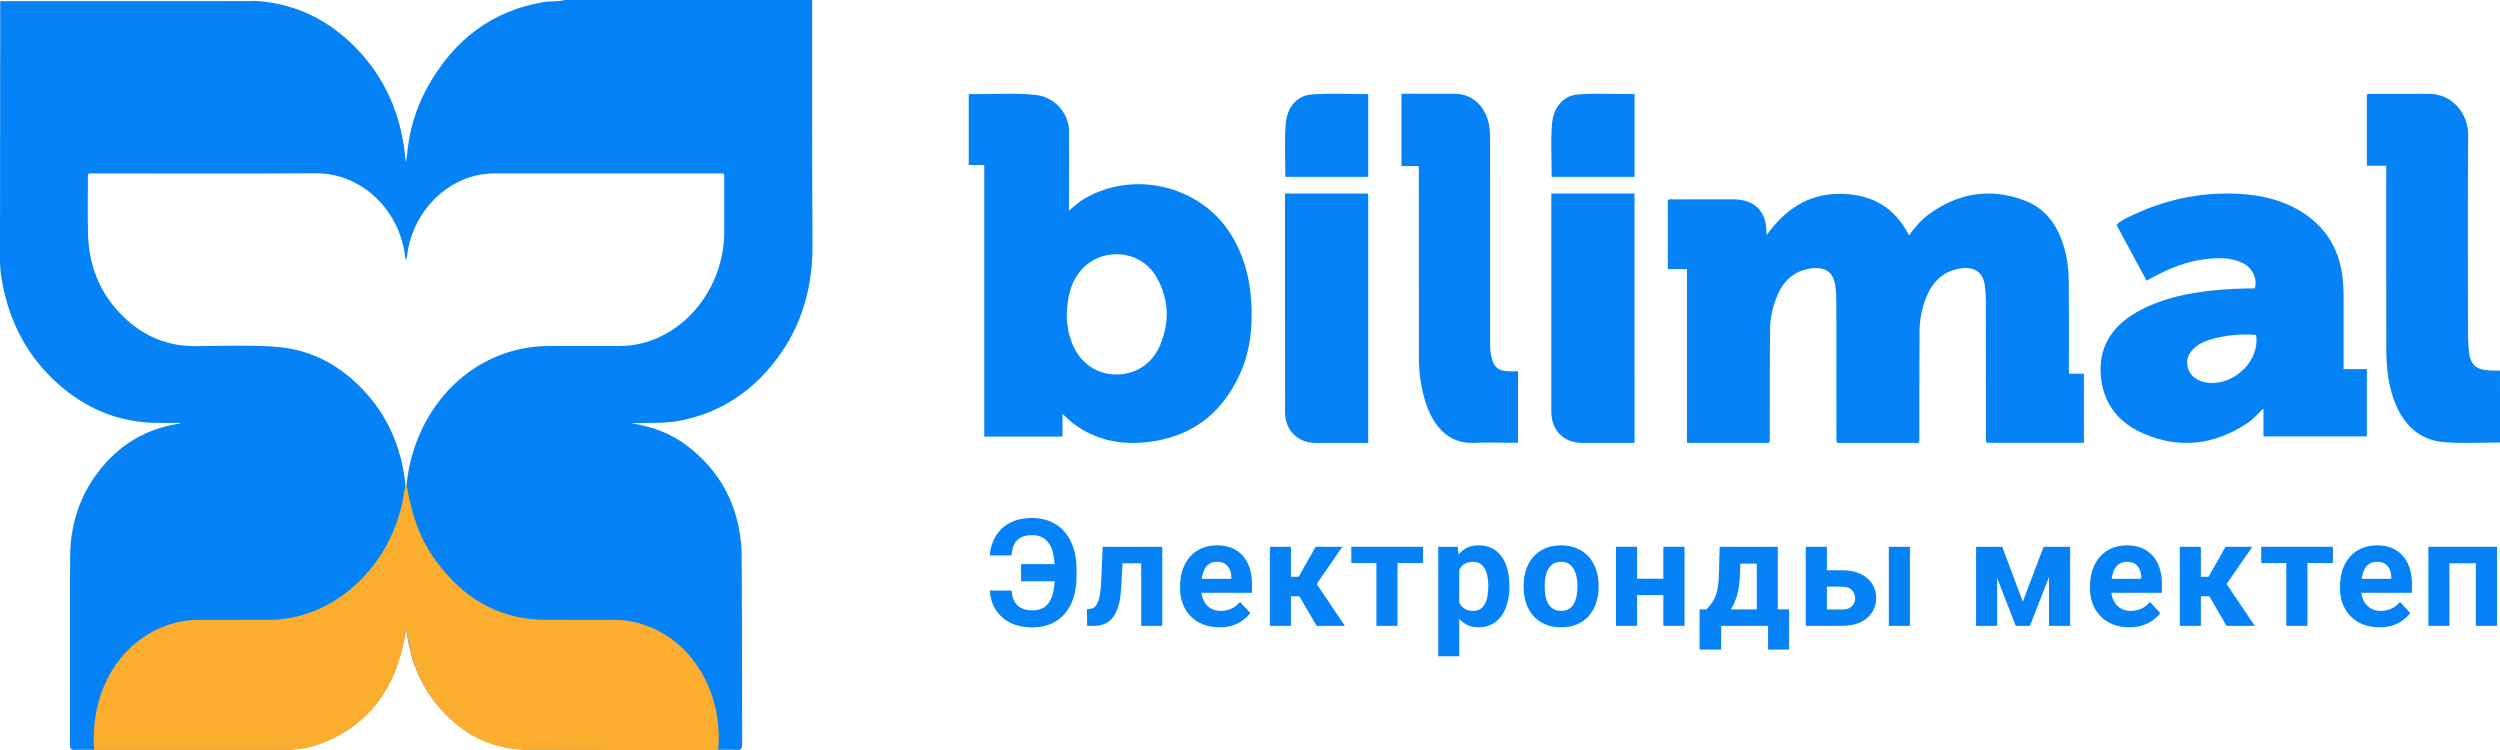
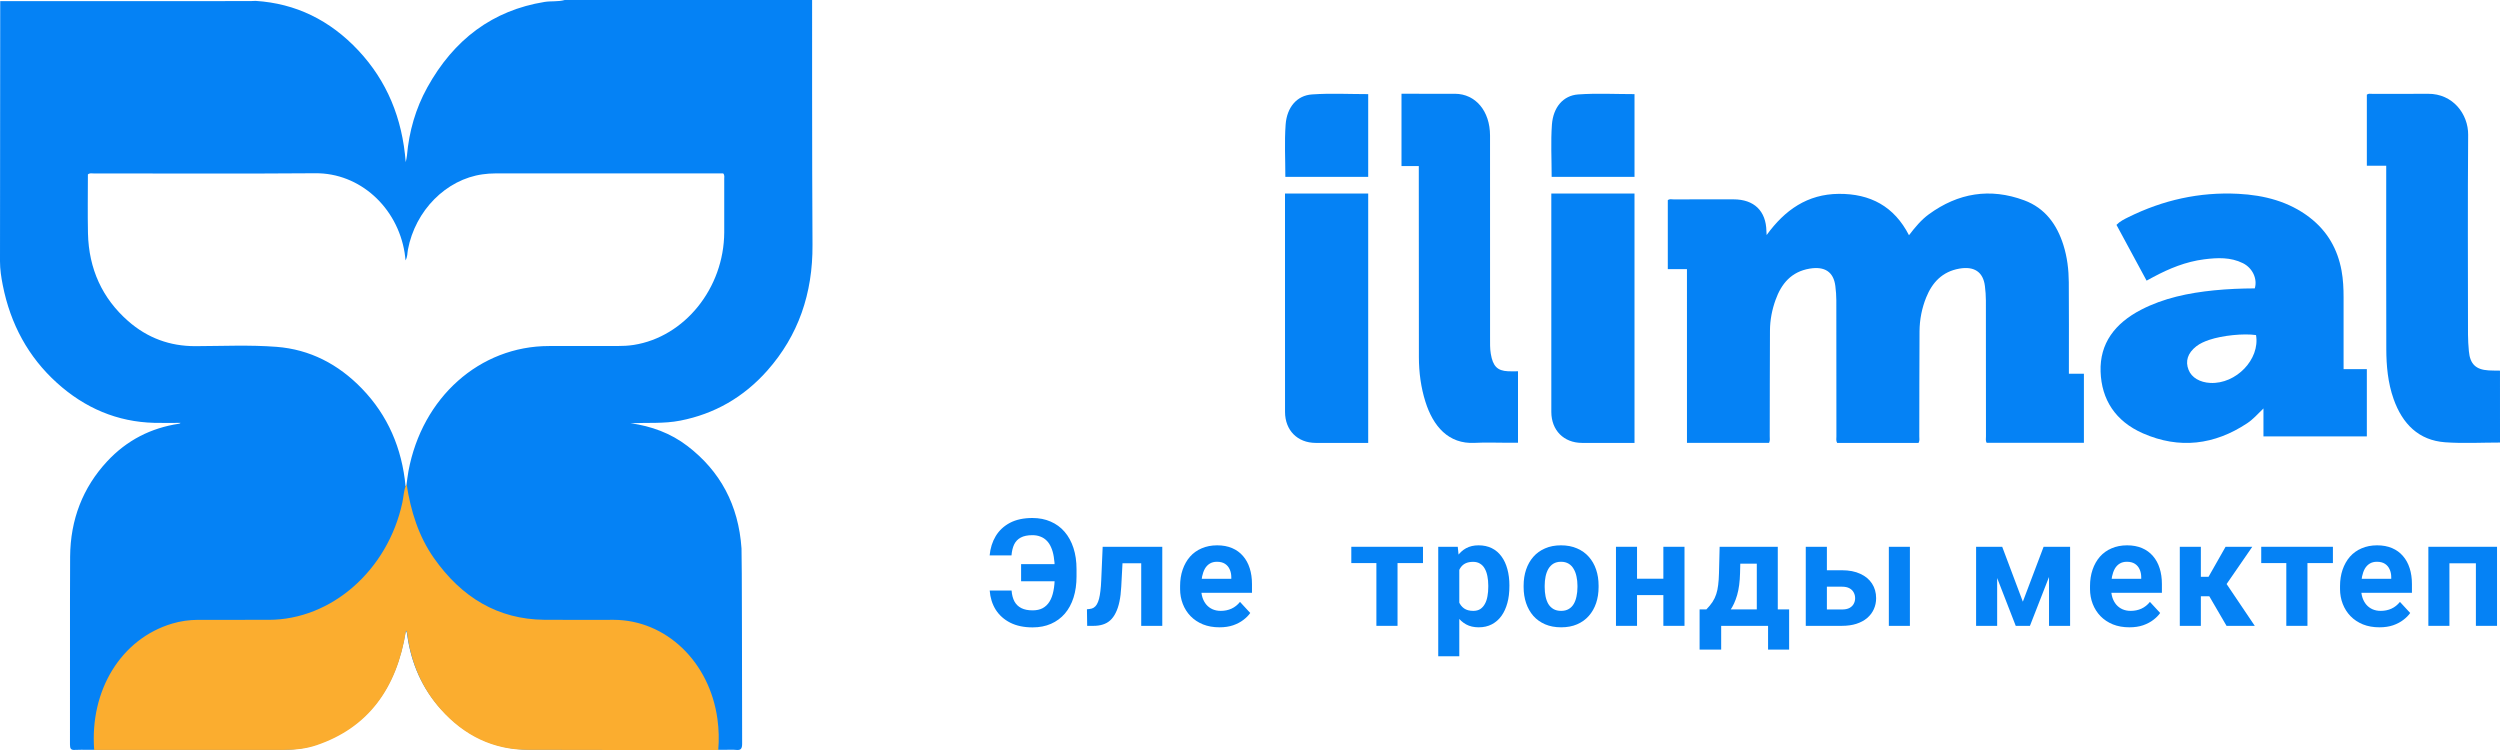
<svg xmlns="http://www.w3.org/2000/svg" width="160" height="48" viewBox="0 0 160 48" fill="none">
  <path fill-rule="evenodd" clip-rule="evenodd" d="M49.11 23.714C51.089 21.477 52.02 18.791 52 15.674C51.966 10.611 51.975 0 51.975 0C51.975 0 41.42 0 36.142 0C35.718 0.122 35.28 0.054 34.849 0.124C31.544 0.661 29.05 2.509 27.34 5.609C26.604 6.943 26.181 8.401 26.045 9.954C26.035 10.077 26.001 10.198 25.966 10.38C25.748 7.554 24.758 5.179 22.939 3.234C21.116 1.286 18.921 0.219 16.361 0.057C16.245 0.062 16.128 0.07 16.012 0.07C10.679 0.072 5.347 0.073 0.014 0.074C0.013 4.796 0.003 15.9 0 16.731C0 17.242 0.078 17.744 0.175 18.24C0.67 20.757 1.821 22.855 3.641 24.501C5.44 26.128 7.516 27 9.867 27.062C10.43 27.076 10.993 27.064 11.557 27.064C11.524 27.102 11.487 27.113 11.45 27.119C9.679 27.386 8.126 28.161 6.854 29.531C5.303 31.203 4.506 33.245 4.488 35.621C4.468 38.221 4.488 46.244 4.478 47.654C4.477 47.907 4.538 48.011 4.782 47.994C5.068 47.975 5.356 47.989 5.643 47.989C9.759 47.988 13.874 47.988 17.99 47.986C18.716 47.986 19.438 47.919 20.133 47.689C23.49 46.58 25.375 44.083 25.971 40.377C26.045 40.437 26.047 40.551 26.063 40.666C26.323 42.49 27.037 44.076 28.229 45.389C29.78 47.101 31.677 47.973 33.886 47.982C38.034 47.998 42.181 47.989 46.329 47.989C46.595 47.989 46.863 47.968 47.126 47.995C47.43 48.027 47.498 47.896 47.497 47.584C47.488 43.85 47.486 35.529 47.457 35.102C47.268 32.314 46.087 30.146 44 28.547C42.912 27.713 41.679 27.275 40.364 27.087C41.426 27.038 42.488 27.127 43.542 26.919C45.713 26.493 47.585 25.436 49.11 23.714ZM39.51 22.145C38.053 22.148 36.595 22.146 35.138 22.146C30.707 22.146 27.014 25.433 26.14 30.157C26.086 30.451 26.055 30.749 26.012 31.045C25.994 31.073 25.975 31.101 25.957 31.129V31.128C25.727 28.676 24.811 26.576 23.169 24.876C21.641 23.293 19.818 22.362 17.701 22.198C15.971 22.064 14.235 22.149 12.502 22.154C10.885 22.157 9.442 21.64 8.192 20.54C6.556 19.1 5.681 17.224 5.63 14.927C5.603 13.669 5.625 12.409 5.625 11.163C5.748 11.061 5.869 11.1 5.981 11.1C10.716 11.098 15.45 11.126 20.185 11.088C23.017 11.065 25.421 13.251 25.896 16.174C25.921 16.322 25.932 16.471 25.954 16.663C26.087 16.432 26.066 16.191 26.107 15.975C26.579 13.469 28.554 11.478 30.89 11.156C31.155 11.119 31.418 11.099 31.684 11.099C36.461 11.099 41.238 11.099 46.014 11.098C46.11 11.098 46.205 11.098 46.285 11.098C46.386 11.214 46.35 11.336 46.351 11.447C46.353 12.591 46.357 13.736 46.351 14.88C46.33 18.446 43.814 21.563 40.559 22.075C40.209 22.13 39.861 22.144 39.51 22.145Z" fill="#0582F5" />
  <path fill-rule="evenodd" clip-rule="evenodd" d="M26.024 31C26.287 32.709 26.79 34.314 27.758 35.698C29.548 38.255 31.886 39.635 34.826 39.666C36.308 39.682 37.791 39.666 39.273 39.669C42.618 39.677 45.415 42.347 45.917 46.023C46.006 46.675 46.024 47.337 45.968 47.998C41.896 47.997 37.825 48.007 33.754 47.99C31.585 47.981 29.723 47.106 28.2 45.39C27.03 44.072 26.329 42.481 26.074 40.652C26.058 40.537 26.056 40.422 25.984 40.361C25.399 44.079 23.548 46.584 20.252 47.697C19.57 47.927 18.861 47.995 18.149 47.995C14.109 47.997 10.069 47.997 6.028 47.997C5.734 44.167 7.761 40.879 11.019 39.91C11.564 39.747 12.122 39.671 12.687 39.67C14.19 39.667 15.692 39.669 17.195 39.669C21.208 39.669 24.819 36.498 25.751 32.161C25.828 31.803 25.838 31.428 25.97 31.084C25.988 31.056 26.006 31.028 26.024 31Z" fill="#FBAD2F" />
  <path fill-rule="evenodd" clip-rule="evenodd" d="M107.965 17.224C107.519 17.224 107.139 17.224 106.739 17.224C106.739 15.735 106.739 14.278 106.739 12.815C106.843 12.715 106.978 12.76 107.1 12.76C108.381 12.757 109.662 12.758 110.942 12.758C112.263 12.758 113.027 13.498 113.051 14.796C113.052 14.852 113.058 14.908 113.065 15.044C114.227 13.438 115.675 12.423 117.683 12.407C119.7 12.391 121.229 13.208 122.175 15.055C122.567 14.544 122.953 14.074 123.451 13.711C125.324 12.347 127.364 12.01 129.548 12.82C130.888 13.317 131.645 14.37 132.059 15.687C132.303 16.461 132.397 17.261 132.403 18.067C132.418 19.873 132.408 21.679 132.409 23.486C132.409 23.621 132.409 23.756 132.409 23.921C132.745 23.921 133.044 23.921 133.37 23.921C133.37 25.405 133.37 26.859 133.37 28.341C131.295 28.341 129.221 28.341 127.145 28.341C127.068 28.204 127.102 28.064 127.102 27.93C127.1 25.03 127.102 22.131 127.097 19.231C127.097 18.922 127.071 18.611 127.034 18.304C126.922 17.402 126.345 17.023 125.392 17.193C124.303 17.387 123.663 18.076 123.274 19.041C122.996 19.731 122.856 20.456 122.85 21.195C122.834 23.438 122.841 25.682 122.835 27.925C122.835 28.06 122.869 28.201 122.787 28.348C121.053 28.348 119.314 28.348 117.578 28.348C117.495 28.204 117.53 28.063 117.53 27.929C117.528 25.029 117.53 22.13 117.525 19.23C117.525 18.921 117.5 18.61 117.462 18.303C117.349 17.399 116.781 17.03 115.818 17.192C114.644 17.389 114.009 18.154 113.637 19.19C113.409 19.821 113.282 20.479 113.278 21.148C113.265 23.404 113.268 25.659 113.263 27.914C113.262 28.049 113.292 28.189 113.221 28.344C111.488 28.344 109.748 28.344 107.966 28.344C107.965 24.653 107.965 20.967 107.965 17.224Z" fill="#0582F5" />
-   <path fill-rule="evenodd" clip-rule="evenodd" d="M62 6.051C62.044 6.038 62.077 6.02 62.11 6.021C63.505 6.043 64.905 5.93 66.295 6.076C67.477 6.2 68.41 7.234 68.42 8.395C68.434 9.979 68.415 11.563 68.411 13.148C68.41 13.24 68.411 13.332 68.411 13.48C68.74 13.213 69.016 12.947 69.348 12.748C72.554 10.83 76.877 11.883 78.813 15.055C79.625 16.386 79.999 17.841 80.086 19.371C80.177 20.97 80.006 22.536 79.32 24.012C78.132 26.566 76.131 28.042 73.245 28.313C71.578 28.469 70.046 28.117 68.701 27.113C68.466 26.937 68.26 26.723 68 26.489C68 26.989 68 27.454 68 27.944C66.317 27.944 64.677 27.944 62.993 27.944C62.993 22.157 62.993 16.374 62.993 10.561C62.644 10.561 62.338 10.561 62 10.561C62 9.047 62 7.563 62 6.051ZM68.275 20.138C68.246 20.456 68.315 20.767 68.36 21.076C68.397 21.327 68.474 21.575 68.558 21.816C69.011 23.113 70.039 23.912 71.305 23.963C72.609 24.016 73.74 23.328 74.263 22.055C74.866 20.587 74.813 19.107 74.007 17.718C72.984 15.957 70.478 15.771 69.158 17.328C68.467 18.144 68.314 19.126 68.275 20.138Z" fill="#0582F5" />
  <path fill-rule="evenodd" clip-rule="evenodd" d="M149.99 23.623C150.507 23.623 150.981 23.623 151.478 23.623C151.478 25.078 151.478 26.494 151.478 27.931C149.273 27.931 147.088 27.931 144.861 27.931C144.861 27.368 144.861 26.803 144.861 26.14C144.477 26.515 144.189 26.845 143.815 27.091C141.728 28.472 139.485 28.759 137.149 27.734C135.377 26.955 134.498 25.566 134.438 23.787C134.376 21.982 135.348 20.695 137.031 19.823C138.478 19.073 140.066 18.747 141.702 18.582C142.569 18.495 143.44 18.46 144.306 18.457C144.489 17.845 144.162 17.151 143.547 16.844C142.759 16.45 141.91 16.49 141.064 16.597C139.89 16.747 138.828 17.184 137.814 17.728C137.688 17.796 137.562 17.864 137.382 17.961C136.735 16.764 136.098 15.584 135.454 14.392C135.672 14.164 135.954 14.028 136.23 13.892C138.419 12.81 140.756 12.276 143.247 12.404C144.923 12.49 146.492 12.901 147.81 13.912C148.973 14.805 149.608 15.964 149.858 17.313C149.964 17.889 149.99 18.471 149.989 19.054C149.989 20.445 149.989 21.835 149.989 23.226C149.99 23.346 149.99 23.467 149.99 23.623ZM144.386 21.445C143.586 21.329 142.23 21.468 141.391 21.751C141.091 21.853 140.801 21.977 140.555 22.17C140.014 22.595 139.846 23.113 140.069 23.673C140.265 24.169 140.797 24.475 141.46 24.508C143.107 24.589 144.65 22.999 144.386 21.445Z" fill="#0582F5" />
  <path fill-rule="evenodd" clip-rule="evenodd" d="M89.696 6.001C90.024 6.001 90.342 6.001 90.659 6.001C91.479 6.001 92.299 5.998 93.119 6.002C94.435 6.007 95.361 7.108 95.362 8.672C95.363 12.987 95.361 17.302 95.364 21.616C95.364 21.959 95.353 22.301 95.411 22.643C95.543 23.431 95.824 23.728 96.513 23.761C96.72 23.771 96.928 23.762 97.152 23.762C97.152 25.3 97.152 26.798 97.152 28.337C96.938 28.337 96.741 28.337 96.544 28.337C95.824 28.337 95.103 28.305 94.384 28.343C92.693 28.433 91.719 27.268 91.228 25.715C90.938 24.797 90.811 23.838 90.809 22.862C90.801 18.939 90.804 15.015 90.803 11.092C90.803 10.951 90.803 10.809 90.803 10.63C90.431 10.63 90.077 10.63 89.696 10.63C89.696 9.082 89.696 7.573 89.696 6.001Z" fill="#0582F5" />
  <path fill-rule="evenodd" clip-rule="evenodd" d="M159.999 23.721C159.999 25.255 160 26.789 160 28.323C158.831 28.322 157.657 28.39 156.493 28.306C154.795 28.183 153.755 27.132 153.189 25.532C152.824 24.498 152.726 23.418 152.723 22.331C152.712 18.576 152.718 14.821 152.718 11.065C152.718 10.926 152.718 10.786 152.718 10.607C152.294 10.607 151.898 10.607 151.478 10.607C151.478 9.063 151.478 7.56 151.478 6.058C151.585 5.973 151.703 6.006 151.815 6.006C153.007 6.004 154.2 6.013 155.392 6.003C156.994 5.99 157.972 7.312 157.962 8.627C157.93 12.89 157.948 17.153 157.952 21.415C157.953 21.768 157.976 22.123 158.008 22.475C158.083 23.302 158.453 23.658 159.277 23.706C159.517 23.72 159.758 23.716 159.999 23.721Z" fill="#0582F5" />
  <path fill-rule="evenodd" clip-rule="evenodd" d="M87.565 28.348C87.299 28.348 87.055 28.348 86.811 28.348C85.942 28.348 85.072 28.35 84.203 28.346C83.039 28.341 82.244 27.542 82.242 26.364C82.237 23.667 82.24 20.97 82.24 18.272C82.24 16.446 82.24 14.62 82.24 12.795C82.24 12.667 82.24 12.54 82.24 12.385C84.024 12.385 85.779 12.385 87.565 12.385C87.565 17.684 87.565 22.987 87.565 28.348Z" fill="#0582F5" />
  <path fill-rule="evenodd" clip-rule="evenodd" d="M82.262 11.321C82.262 10.188 82.2 9.074 82.28 7.974C82.361 6.861 83.004 6.113 83.958 6.044C85.147 5.959 86.345 6.024 87.565 6.024C87.565 7.793 87.565 9.543 87.565 11.321C85.807 11.321 84.053 11.321 82.262 11.321Z" fill="#0582F5" />
  <path fill-rule="evenodd" clip-rule="evenodd" d="M104.609 28.348C104.343 28.348 104.098 28.348 103.854 28.348C102.985 28.348 102.116 28.35 101.247 28.346C100.083 28.341 99.287 27.542 99.285 26.364C99.281 23.667 99.284 20.97 99.284 18.272C99.284 16.446 99.284 14.62 99.284 12.795C99.284 12.667 99.284 12.54 99.284 12.385C101.067 12.385 102.822 12.385 104.608 12.385C104.609 17.684 104.609 22.987 104.609 28.348Z" fill="#0582F5" />
  <path fill-rule="evenodd" clip-rule="evenodd" d="M99.306 11.321C99.306 10.188 99.243 9.074 99.323 7.974C99.405 6.861 100.047 6.113 101.001 6.044C102.19 5.959 103.388 6.024 104.609 6.024C104.609 7.793 104.609 9.543 104.609 11.321C102.851 11.321 101.096 11.321 99.306 11.321Z" fill="#0582F5" />
  <path d="M68.247 36.103V37.202H65.35V36.103H68.247ZM63.341 37.796H64.741C64.763 38.073 64.824 38.305 64.924 38.492C65.027 38.68 65.173 38.821 65.364 38.918C65.554 39.015 65.796 39.063 66.089 39.063C66.339 39.063 66.553 39.016 66.731 38.923C66.908 38.826 67.053 38.687 67.166 38.507C67.281 38.323 67.366 38.095 67.419 37.824C67.475 37.553 67.503 37.241 67.503 36.888V36.416C67.503 36.126 67.483 35.866 67.442 35.635C67.405 35.401 67.347 35.199 67.269 35.027C67.194 34.852 67.099 34.709 66.983 34.597C66.868 34.481 66.734 34.396 66.581 34.34C66.431 34.28 66.262 34.251 66.075 34.251C65.766 34.251 65.516 34.302 65.326 34.405C65.139 34.505 64.999 34.651 64.905 34.845C64.814 35.038 64.758 35.272 64.736 35.546H63.337C63.38 35.082 63.51 34.67 63.725 34.312C63.944 33.95 64.248 33.666 64.638 33.46C65.028 33.255 65.507 33.152 66.075 33.152C66.506 33.152 66.894 33.228 67.241 33.381C67.59 33.531 67.888 33.749 68.135 34.036C68.381 34.322 68.57 34.667 68.701 35.069C68.832 35.471 68.898 35.923 68.898 36.425V36.888C68.898 37.39 68.834 37.843 68.706 38.245C68.578 38.647 68.392 38.99 68.149 39.273C67.906 39.554 67.611 39.771 67.264 39.924C66.918 40.076 66.526 40.153 66.089 40.153C65.534 40.153 65.056 40.053 64.657 39.853C64.26 39.651 63.95 39.373 63.725 39.021C63.504 38.666 63.376 38.257 63.341 37.796Z" fill="#0582F5" />
  <path d="M73.398 34.994V36.051H70.908V34.994H73.398ZM74.386 34.994V40.054H73.038V34.994H74.386ZM70.571 34.994H71.896L71.76 37.548C71.741 37.913 71.702 38.234 71.643 38.511C71.584 38.789 71.504 39.026 71.404 39.222C71.308 39.419 71.191 39.579 71.053 39.704C70.919 39.825 70.761 39.914 70.58 39.97C70.403 40.026 70.206 40.054 69.991 40.054H69.579L69.565 38.993L69.738 38.974C69.838 38.965 69.925 38.937 70 38.89C70.078 38.84 70.144 38.77 70.197 38.68C70.253 38.586 70.3 38.469 70.337 38.329C70.374 38.185 70.404 38.017 70.426 37.824C70.451 37.63 70.468 37.407 70.478 37.155L70.571 34.994Z" fill="#0582F5" />
  <path d="M78.049 40.148C77.656 40.148 77.303 40.086 76.991 39.961C76.679 39.833 76.414 39.657 76.195 39.432C75.98 39.208 75.814 38.948 75.699 38.651C75.584 38.352 75.526 38.034 75.526 37.697V37.51C75.526 37.127 75.58 36.776 75.69 36.458C75.799 36.14 75.955 35.864 76.158 35.63C76.364 35.397 76.613 35.217 76.907 35.093C77.2 34.965 77.531 34.901 77.899 34.901C78.258 34.901 78.576 34.96 78.854 35.078C79.132 35.197 79.364 35.365 79.552 35.584C79.742 35.802 79.885 36.064 79.982 36.369C80.079 36.672 80.127 37.008 80.127 37.38V37.941H76.102V37.043H78.803V36.94C78.803 36.753 78.768 36.586 78.7 36.439C78.634 36.29 78.534 36.171 78.4 36.084C78.266 35.997 78.094 35.953 77.885 35.953C77.707 35.953 77.554 35.992 77.426 36.07C77.298 36.148 77.194 36.257 77.113 36.397C77.035 36.538 76.975 36.703 76.935 36.893C76.897 37.08 76.879 37.286 76.879 37.51V37.697C76.879 37.9 76.907 38.087 76.963 38.259C77.022 38.43 77.105 38.578 77.211 38.703C77.32 38.828 77.451 38.924 77.604 38.993C77.76 39.062 77.937 39.096 78.133 39.096C78.377 39.096 78.603 39.049 78.812 38.956C79.024 38.859 79.207 38.714 79.36 38.521L80.015 39.231C79.909 39.384 79.764 39.531 79.58 39.671C79.399 39.811 79.18 39.927 78.924 40.017C78.668 40.104 78.377 40.148 78.049 40.148Z" fill="#0582F5" />
-   <path d="M82.62 34.994V40.054H81.272V34.994H82.62ZM85.911 34.994L83.729 38.16H82.381L82.217 36.916H83.111L84.202 34.994H85.911ZM84.263 40.054L83.018 37.917L84.193 37.267L86.07 40.054H84.263Z" fill="#0582F5" />
  <path d="M89.442 34.994V40.054H88.089V34.994H89.442ZM91.071 34.994V36.037H86.484V34.994H91.071Z" fill="#0582F5" />
-   <path d="M93.395 35.967V42H92.047V34.994H93.297L93.395 35.967ZM96.602 37.468V37.566C96.602 37.934 96.558 38.276 96.471 38.591C96.386 38.906 96.262 39.18 96.096 39.414C95.931 39.645 95.725 39.825 95.478 39.956C95.235 40.084 94.954 40.148 94.636 40.148C94.327 40.148 94.058 40.086 93.831 39.961C93.603 39.836 93.411 39.662 93.255 39.437C93.102 39.21 92.978 38.946 92.885 38.647C92.791 38.347 92.719 38.026 92.67 37.683V37.426C92.719 37.058 92.791 36.722 92.885 36.416C92.978 36.107 93.102 35.841 93.255 35.616C93.411 35.389 93.601 35.213 93.826 35.088C94.054 34.963 94.32 34.901 94.626 34.901C94.948 34.901 95.23 34.962 95.474 35.083C95.72 35.205 95.926 35.379 96.091 35.607C96.26 35.835 96.386 36.106 96.471 36.421C96.558 36.736 96.602 37.085 96.602 37.468ZM95.249 37.566V37.468C95.249 37.253 95.23 37.055 95.193 36.874C95.158 36.69 95.102 36.53 95.024 36.393C94.949 36.255 94.849 36.15 94.725 36.075C94.603 35.997 94.455 35.958 94.28 35.958C94.096 35.958 93.938 35.987 93.807 36.047C93.679 36.106 93.575 36.192 93.493 36.304C93.412 36.416 93.351 36.55 93.311 36.706C93.27 36.862 93.245 37.038 93.236 37.234V37.885C93.252 38.115 93.295 38.323 93.367 38.507C93.439 38.687 93.55 38.831 93.699 38.937C93.849 39.043 94.046 39.096 94.289 39.096C94.467 39.096 94.617 39.057 94.739 38.979C94.86 38.898 94.959 38.787 95.034 38.647C95.112 38.507 95.166 38.344 95.197 38.16C95.232 37.977 95.249 37.779 95.249 37.566Z" fill="#0582F5" />
+   <path d="M93.395 35.967V42H92.047V34.994H93.297L93.395 35.967ZM96.602 37.468C96.602 37.934 96.558 38.276 96.471 38.591C96.386 38.906 96.262 39.18 96.096 39.414C95.931 39.645 95.725 39.825 95.478 39.956C95.235 40.084 94.954 40.148 94.636 40.148C94.327 40.148 94.058 40.086 93.831 39.961C93.603 39.836 93.411 39.662 93.255 39.437C93.102 39.21 92.978 38.946 92.885 38.647C92.791 38.347 92.719 38.026 92.67 37.683V37.426C92.719 37.058 92.791 36.722 92.885 36.416C92.978 36.107 93.102 35.841 93.255 35.616C93.411 35.389 93.601 35.213 93.826 35.088C94.054 34.963 94.32 34.901 94.626 34.901C94.948 34.901 95.23 34.962 95.474 35.083C95.72 35.205 95.926 35.379 96.091 35.607C96.26 35.835 96.386 36.106 96.471 36.421C96.558 36.736 96.602 37.085 96.602 37.468ZM95.249 37.566V37.468C95.249 37.253 95.23 37.055 95.193 36.874C95.158 36.69 95.102 36.53 95.024 36.393C94.949 36.255 94.849 36.15 94.725 36.075C94.603 35.997 94.455 35.958 94.28 35.958C94.096 35.958 93.938 35.987 93.807 36.047C93.679 36.106 93.575 36.192 93.493 36.304C93.412 36.416 93.351 36.55 93.311 36.706C93.27 36.862 93.245 37.038 93.236 37.234V37.885C93.252 38.115 93.295 38.323 93.367 38.507C93.439 38.687 93.55 38.831 93.699 38.937C93.849 39.043 94.046 39.096 94.289 39.096C94.467 39.096 94.617 39.057 94.739 38.979C94.86 38.898 94.959 38.787 95.034 38.647C95.112 38.507 95.166 38.344 95.197 38.16C95.232 37.977 95.249 37.779 95.249 37.566Z" fill="#0582F5" />
  <path d="M97.512 37.576V37.478C97.512 37.107 97.565 36.765 97.671 36.453C97.777 36.139 97.932 35.866 98.135 35.635C98.337 35.404 98.587 35.225 98.883 35.097C99.18 34.966 99.52 34.901 99.904 34.901C100.288 34.901 100.63 34.966 100.929 35.097C101.229 35.225 101.48 35.404 101.683 35.635C101.889 35.866 102.045 36.139 102.151 36.453C102.257 36.765 102.31 37.107 102.31 37.478V37.576C102.31 37.944 102.257 38.285 102.151 38.6C102.045 38.912 101.889 39.185 101.683 39.419C101.48 39.649 101.23 39.828 100.934 39.956C100.637 40.084 100.297 40.148 99.913 40.148C99.529 40.148 99.188 40.084 98.888 39.956C98.592 39.828 98.341 39.649 98.135 39.419C97.932 39.185 97.777 38.912 97.671 38.6C97.565 38.285 97.512 37.944 97.512 37.576ZM98.86 37.478V37.576C98.86 37.788 98.879 37.986 98.916 38.17C98.954 38.354 99.013 38.516 99.094 38.656C99.178 38.793 99.288 38.901 99.422 38.979C99.556 39.057 99.72 39.096 99.913 39.096C100.101 39.096 100.261 39.057 100.395 38.979C100.53 38.901 100.637 38.793 100.718 38.656C100.8 38.516 100.859 38.354 100.896 38.17C100.937 37.986 100.957 37.788 100.957 37.576V37.478C100.957 37.272 100.937 37.079 100.896 36.898C100.859 36.714 100.798 36.552 100.714 36.411C100.633 36.268 100.525 36.156 100.391 36.075C100.257 35.994 100.094 35.953 99.904 35.953C99.714 35.953 99.551 35.994 99.417 36.075C99.286 36.156 99.178 36.268 99.094 36.411C99.013 36.552 98.954 36.714 98.916 36.898C98.879 37.079 98.86 37.272 98.86 37.478Z" fill="#0582F5" />
  <path d="M106.895 37.038V38.086H104.32V37.038H106.895ZM104.77 34.994V40.054H103.422V34.994H104.77ZM107.808 34.994V40.054H106.455V34.994H107.808Z" fill="#0582F5" />
  <path d="M110.057 34.994H111.405L111.363 36.687C111.35 37.23 111.288 37.696 111.176 38.086C111.063 38.475 110.913 38.803 110.726 39.068C110.539 39.333 110.325 39.545 110.085 39.704C109.848 39.86 109.598 39.977 109.336 40.054H109.083L109.069 39.016L109.209 39.002C109.369 38.837 109.5 38.676 109.603 38.521C109.706 38.362 109.785 38.195 109.841 38.02C109.898 37.846 109.938 37.651 109.963 37.436C109.991 37.221 110.008 36.971 110.015 36.687L110.057 34.994ZM110.422 34.994H113.778V40.054H112.435V36.075H110.422V34.994ZM108.774 39.002H114.504V41.574H113.156V40.054H110.155V41.574H108.774V39.002Z" fill="#0582F5" />
  <path d="M116.411 36.496H117.881C118.343 36.496 118.736 36.572 119.061 36.725C119.388 36.874 119.638 37.083 119.81 37.351C119.984 37.62 120.072 37.93 120.072 38.282C120.072 38.538 120.022 38.775 119.922 38.993C119.825 39.208 119.683 39.395 119.496 39.554C119.309 39.713 119.079 39.836 118.808 39.924C118.536 40.011 118.227 40.054 117.881 40.054H115.569V34.994H116.921V39.007H117.881C118.084 39.007 118.246 38.974 118.368 38.909C118.493 38.84 118.583 38.751 118.639 38.642C118.699 38.533 118.728 38.415 118.728 38.287C118.728 38.153 118.699 38.031 118.639 37.922C118.583 37.81 118.493 37.719 118.368 37.651C118.246 37.582 118.084 37.548 117.881 37.548H116.411V36.496ZM122.234 34.994V40.054H120.886V34.994H122.234Z" fill="#0582F5" />
  <path d="M129.462 38.507L130.791 34.994H131.891L129.916 40.054H129.007L127.041 34.994H128.141L129.462 38.507ZM127.818 34.994V40.054H126.47V34.994H127.818ZM131.137 40.054V34.994H132.486V40.054H131.137Z" fill="#0582F5" />
  <path d="M136.284 40.148C135.891 40.148 135.538 40.086 135.226 39.961C134.914 39.833 134.649 39.657 134.43 39.432C134.215 39.208 134.05 38.948 133.934 38.651C133.819 38.352 133.761 38.034 133.761 37.697V37.51C133.761 37.127 133.816 36.776 133.925 36.458C134.034 36.14 134.19 35.864 134.393 35.63C134.599 35.397 134.848 35.217 135.142 35.093C135.435 34.965 135.766 34.901 136.134 34.901C136.493 34.901 136.811 34.96 137.089 35.078C137.367 35.197 137.599 35.365 137.787 35.584C137.977 35.802 138.121 36.064 138.217 36.369C138.314 36.672 138.362 37.008 138.362 37.38V37.941H134.337V37.043H137.038V36.94C137.038 36.753 137.003 36.586 136.935 36.439C136.869 36.29 136.769 36.171 136.635 36.084C136.501 35.997 136.329 35.953 136.12 35.953C135.942 35.953 135.789 35.992 135.661 36.07C135.533 36.148 135.429 36.257 135.348 36.397C135.27 36.538 135.21 36.703 135.17 36.893C135.132 37.08 135.114 37.286 135.114 37.51V37.697C135.114 37.9 135.142 38.087 135.198 38.259C135.257 38.43 135.34 38.578 135.446 38.703C135.555 38.828 135.686 38.924 135.839 38.993C135.995 39.062 136.172 39.096 136.368 39.096C136.612 39.096 136.838 39.049 137.047 38.956C137.259 38.859 137.442 38.714 137.595 38.521L138.25 39.231C138.144 39.384 137.999 39.531 137.815 39.671C137.634 39.811 137.415 39.927 137.159 40.017C136.903 40.104 136.612 40.148 136.284 40.148Z" fill="#0582F5" />
  <path d="M140.855 34.994V40.054H139.507V34.994H140.855ZM144.146 34.994L141.964 38.16H140.616L140.452 36.916H141.346L142.437 34.994H144.146ZM142.498 40.054L141.253 37.917L142.428 37.267L144.305 40.054H142.498Z" fill="#0582F5" />
  <path d="M147.677 34.994V40.054H146.324V34.994H147.677ZM149.306 34.994V36.037H144.719V34.994H149.306Z" fill="#0582F5" />
  <path d="M152.286 40.148C151.892 40.148 151.54 40.086 151.228 39.961C150.916 39.833 150.65 39.657 150.432 39.432C150.217 39.208 150.051 38.948 149.936 38.651C149.82 38.352 149.762 38.034 149.762 37.697V37.51C149.762 37.127 149.817 36.776 149.926 36.458C150.036 36.14 150.192 35.864 150.394 35.63C150.6 35.397 150.85 35.217 151.143 35.093C151.437 34.965 151.768 34.901 152.136 34.901C152.495 34.901 152.813 34.96 153.091 35.078C153.369 35.197 153.601 35.365 153.788 35.584C153.979 35.802 154.122 36.064 154.219 36.369C154.316 36.672 154.364 37.008 154.364 37.38V37.941H150.338V37.043H153.039V36.94C153.039 36.753 153.005 36.586 152.936 36.439C152.871 36.29 152.771 36.171 152.637 36.084C152.503 35.997 152.331 35.953 152.122 35.953C151.944 35.953 151.791 35.992 151.663 36.07C151.535 36.148 151.431 36.257 151.349 36.397C151.271 36.538 151.212 36.703 151.172 36.893C151.134 37.08 151.115 37.286 151.115 37.51V37.697C151.115 37.9 151.143 38.087 151.2 38.259C151.259 38.43 151.342 38.578 151.448 38.703C151.557 38.828 151.688 38.924 151.841 38.993C151.997 39.062 152.173 39.096 152.37 39.096C152.613 39.096 152.84 39.049 153.049 38.956C153.261 38.859 153.443 38.714 153.596 38.521L154.252 39.231C154.146 39.384 154 39.531 153.816 39.671C153.635 39.811 153.417 39.927 153.161 40.017C152.905 40.104 152.613 40.148 152.286 40.148Z" fill="#0582F5" />
  <path d="M158.827 34.994V36.051H156.374V34.994H158.827ZM156.763 34.994V40.054H155.415V34.994H156.763ZM159.81 34.994V40.054H158.457V34.994H159.81Z" fill="#0582F5" />
</svg>